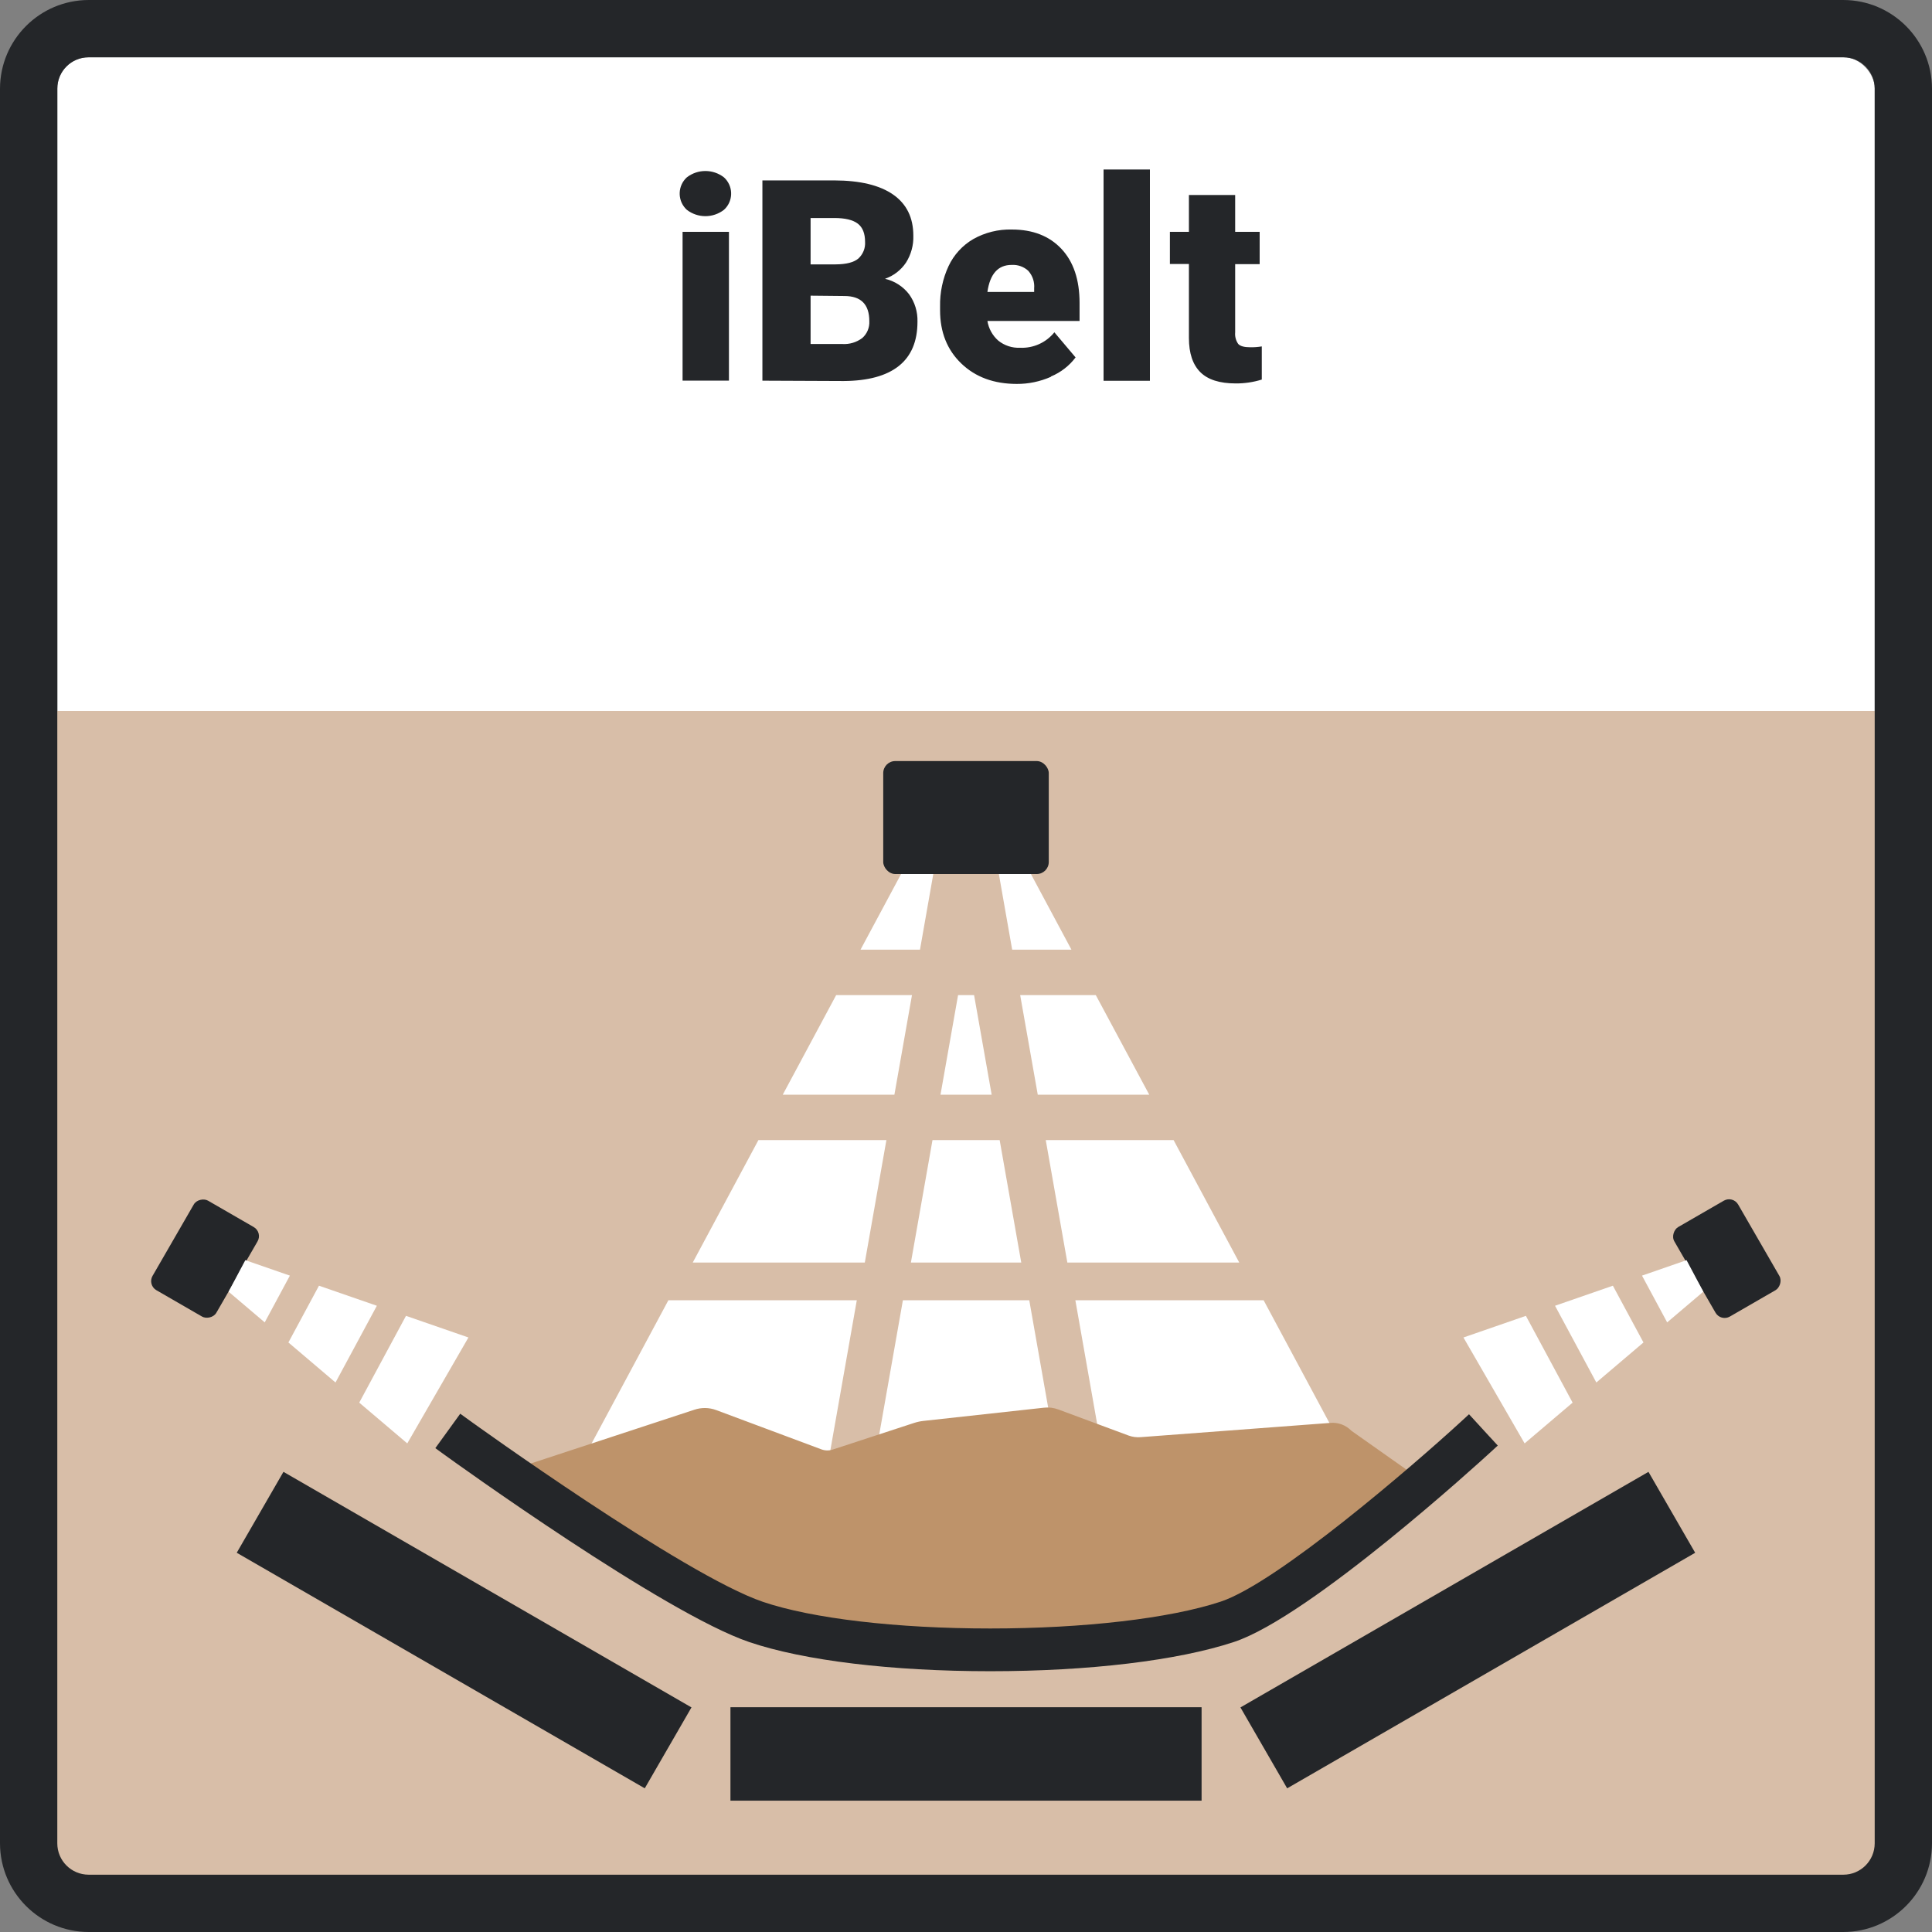
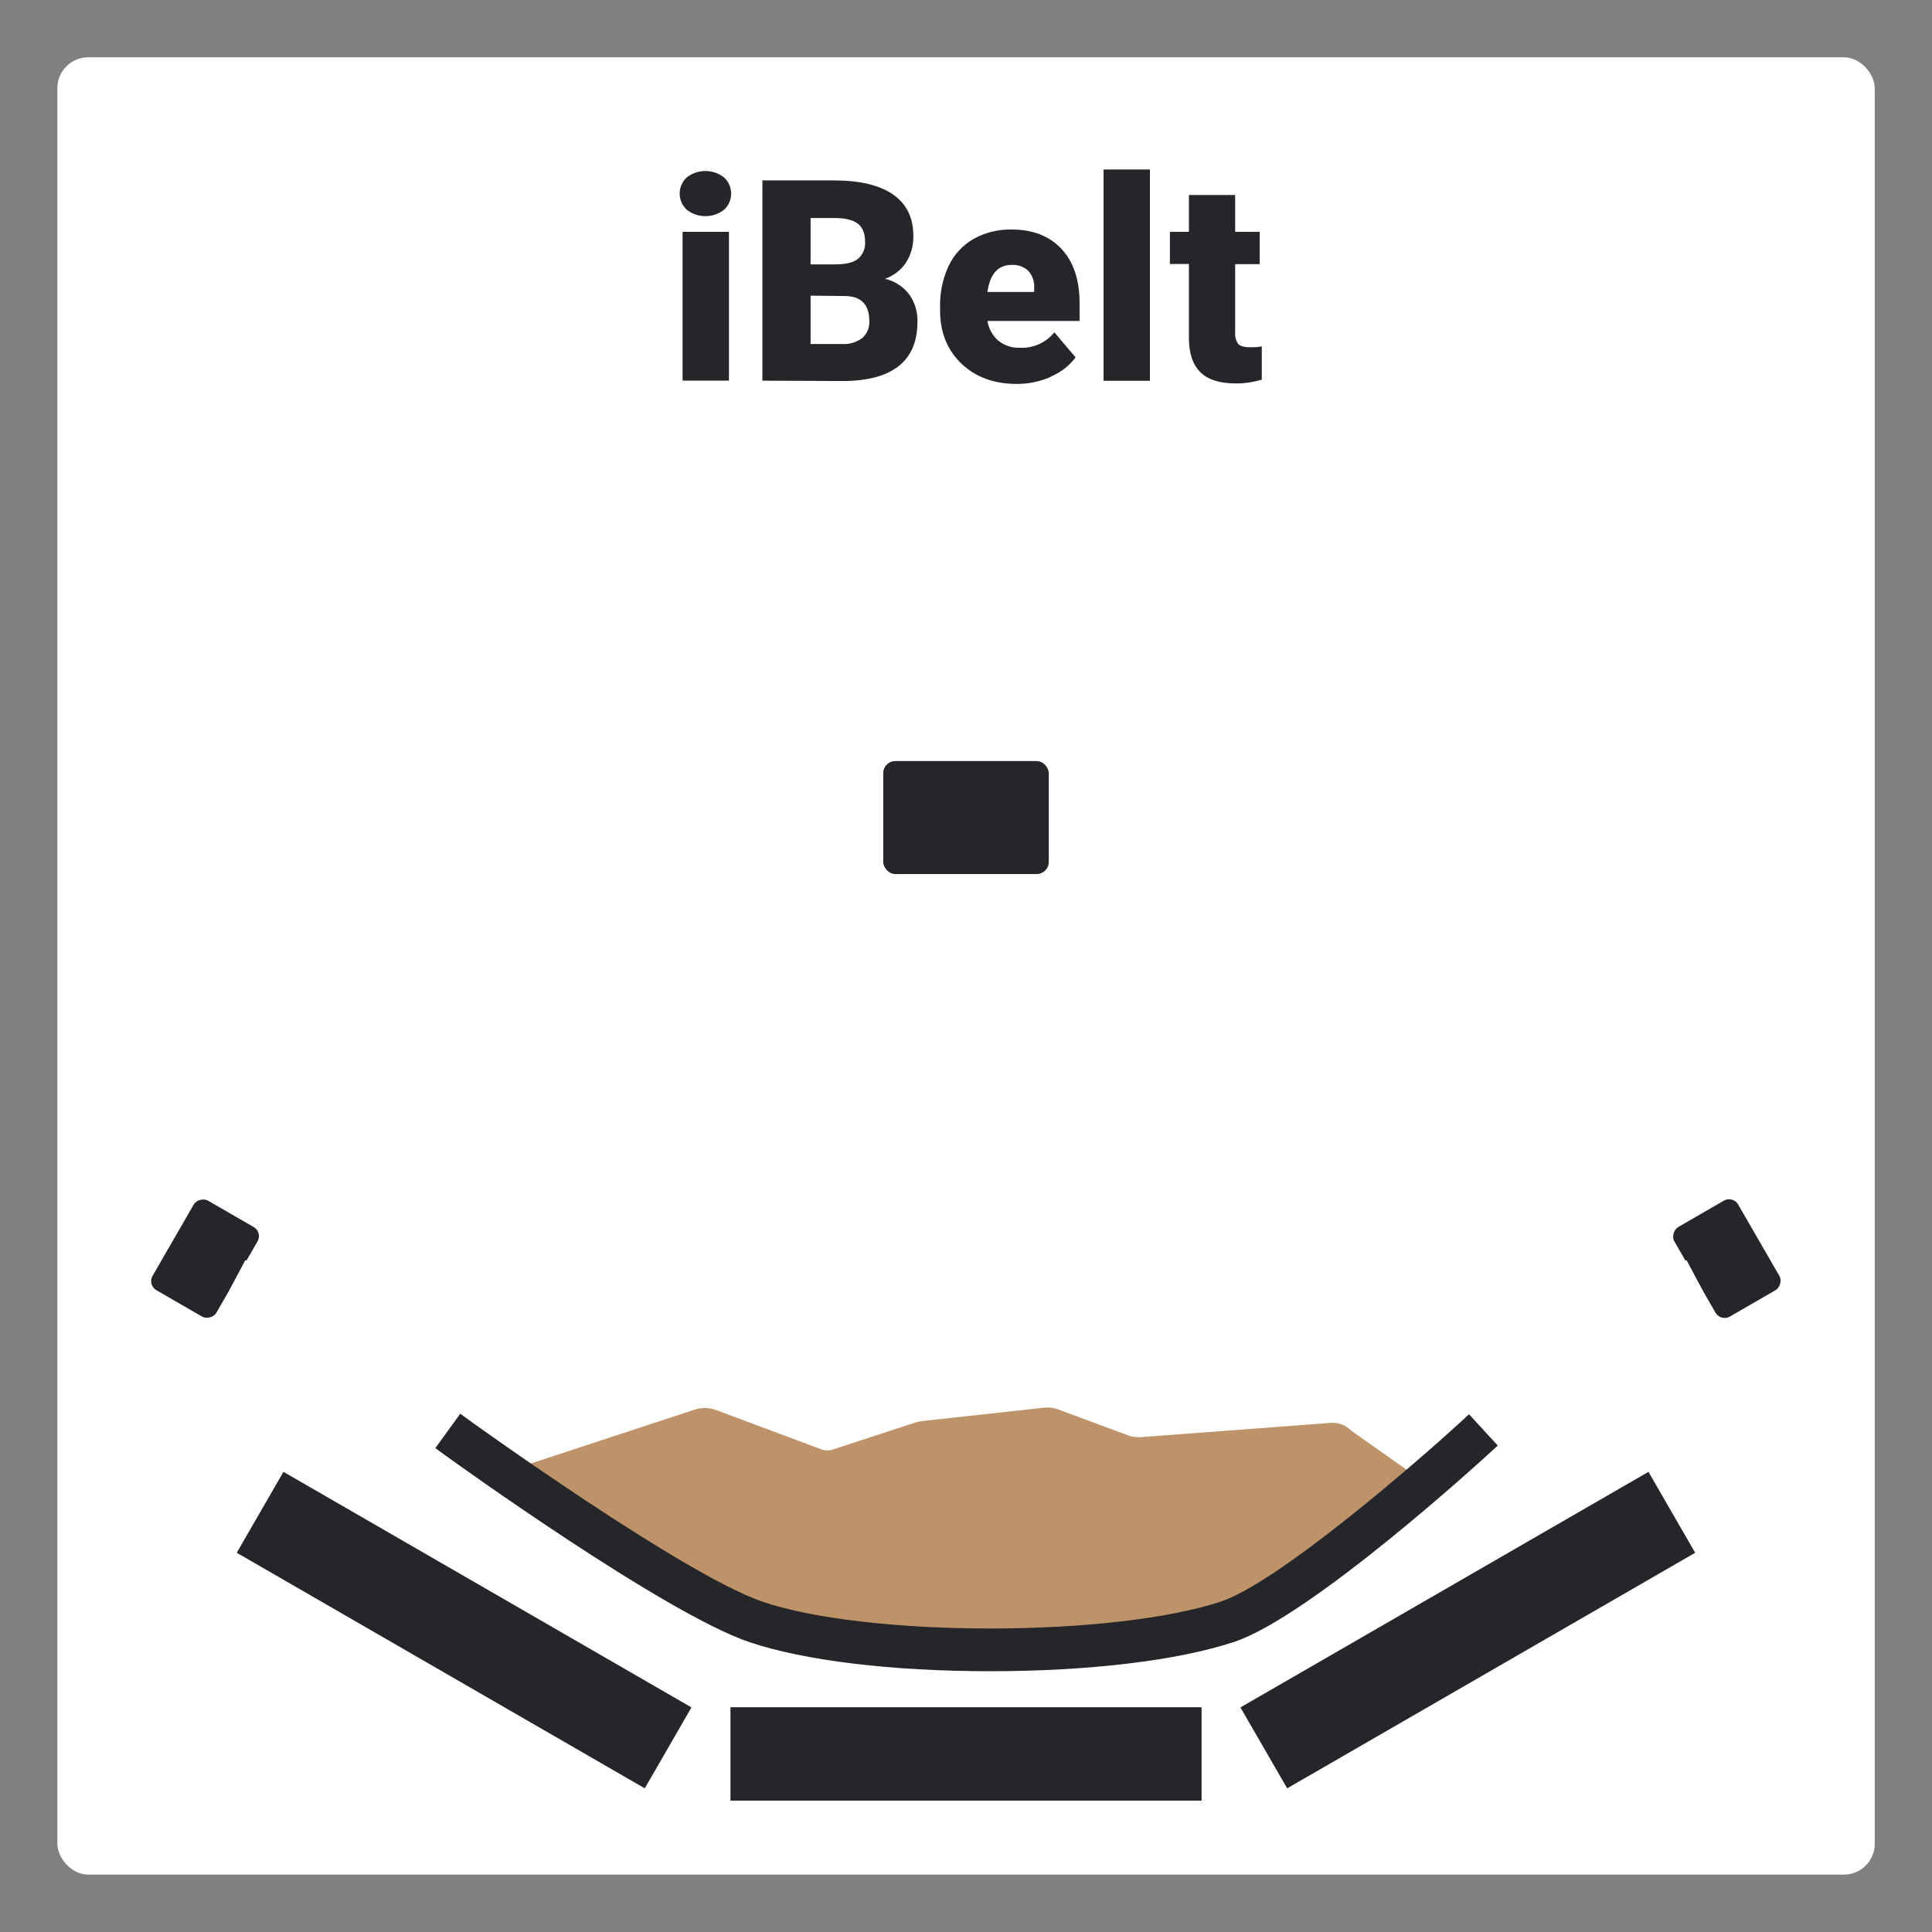
<svg xmlns="http://www.w3.org/2000/svg" viewBox="0 0 500 500">
  <rect x="0" y="0" width="500" height="500" fill="#808080" stroke="none" />
  <defs>
    <style>
      .cls-1 {
        fill: none;
      }

      .cls-1, .cls-2, .cls-3, .cls-4, .cls-5 {
        stroke-width: 0px;
      }

      .cls-2 {
        fill: #be936a;
      }

      .cls-3 {
        fill: #d8bea8;
      }

      .cls-6 {
        clip-path: url(#clippath-1);
      }

      .cls-4 {
        fill: #242629;
      }

      .cls-5 {
        fill: #fff;
      }
    </style>
    <clipPath id="clippath-1">
-       <rect class="cls-1" width="500" height="500" />
-     </clipPath>
+       </clipPath>
  </defs>
  <g id="BG">
    <rect class="cls-5" x="14.85" y="14.83" width="470.33" height="470.32" rx="7.98" ry="7.98" />
-     <rect class="cls-3" x="7" y="184" width="486" height="304" />
  </g>
  <g id="Illu">
    <g>
      <polygon class="cls-5" points="229.4 295.05 196.28 295.05 179.28 326.75 223.81 326.75 229.4 295.05" />
      <g>
        <polygon class="cls-5" points="276.23 326.75 320.72 326.75 303.72 295.05 270.64 295.05 276.23 326.75" />
        <polygon class="cls-5" points="258.71 295.05 241.33 295.05 235.74 326.75 264.3 326.75 258.71 295.05" />
      </g>
    </g>
    <g>
      <polygon class="cls-5" points="236.02 257.53 216.4 257.53 202.58 283.3 231.47 283.3 236.02 257.53" />
      <g>
-         <polygon class="cls-5" points="268.57 283.3 297.42 283.3 283.59 257.53 264.02 257.53 268.57 283.3" />
        <polygon class="cls-5" points="252.09 257.53 247.95 257.53 243.4 283.3 256.64 283.3 252.09 257.53" />
      </g>
    </g>
    <g>
      <polygon class="cls-5" points="250.02 245.77 250.02 245.78 250.02 245.78 250.02 245.77" />
      <g>
        <polygon class="cls-5" points="234.4 223.96 222.7 245.78 238.09 245.78 241.93 223.96 234.4 223.96" />
        <polygon class="cls-5" points="258.11 223.96 261.95 245.78 277.29 245.78 265.6 223.96 258.11 223.96" />
      </g>
    </g>
    <g>
      <polygon class="cls-5" points="221.74 336.5 172.98 336.5 150.16 379.05 214.24 379.05 221.74 336.5" />
      <g>
        <polygon class="cls-5" points="285.8 379.05 349.84 379.05 327.02 336.5 278.3 336.5 285.8 379.05" />
        <polygon class="cls-5" points="266.37 336.5 233.67 336.5 226.17 379.05 273.87 379.05 266.37 336.5" />
      </g>
    </g>
    <rect class="cls-4" x="189.04" y="441.83" width="121.93" height="24.18" />
    <rect class="cls-4" x="108.02" y="360.9" width="24.18" height="121.93" transform="translate(-305.29 314.95) rotate(-60)" />
    <path class="cls-2" d="M129,381.5l50.69-16.66c1.84-.62,3.84-.59,5.67.09l27.24,10.17c.92.34,1.93.36,2.86.06l21.09-6.9c.79-.26,1.61-.44,2.44-.53l31.2-3.42c1.26-.14,2.53.02,3.71.46l18.13,6.73c1.04.39,2.15.53,3.25.43l48.96-3.68c2.05-.2,4.08.56,5.51,2.04l19.45,13.72-55.65,37.97-58.19,5.93-56.86-6.15-28.1-14.3-41.4-25.94Z" />
    <path class="cls-4" d="M385.59,371.91l-3.38-3.69-2.03-2.21-2.21,2.03c-12.3,11.28-47.44,41.62-62.08,46.47-13.12,4.34-35.4,6.94-59.62,6.94s-46.13-2.58-58.84-6.9c-20.41-6.93-75.34-46.52-75.89-46.92l-2.43-1.76-1.76,2.43-2.93,4.05-1.76,2.43,2.43,1.76c2.31,1.67,56.73,40.92,78.8,48.42,14.14,4.8,36.88,7.55,62.39,7.55s48.54-2.76,63.07-7.57c19.86-6.58,64.18-47.08,66.06-48.8l2.21-2.03-2.03-2.21Z" />
    <rect class="cls-4" x="318.9" y="409.78" width="121.93" height="24.18" transform="translate(-160.04 246.45) rotate(-30)" />
    <g>
      <rect class="cls-4" x="433.52" y="316.2" width="26.75" height="19.07" rx="2.71" ry="2.71" transform="translate(388.26 875.62) rotate(-120)" />
      <path class="cls-5" d="M431.47,342.22l9.34-7.93c.16.29-4.33-8.16-4.33-8.16l-11.53,4,6.51,12.1Z" />
      <polygon class="cls-5" points="417.41 332.74 402.44 337.93 413.13 357.79 425.33 347.43 417.41 332.74" />
-       <polygon class="cls-5" points="394.9 340.54 378.74 346.14 394.57 373.55 406.99 363 394.9 340.54" />
    </g>
    <g>
      <rect class="cls-4" x="39.69" y="316.2" width="26.75" height="19.07" rx="2.71" ry="2.71" transform="translate(-255.56 208.82) rotate(-60)" />
      <path class="cls-5" d="M68.5,342.22l-9.34-7.93c-.16.29,4.33-8.16,4.33-8.16l11.53,4-6.51,12.1Z" />
      <polygon class="cls-5" points="82.55 332.74 97.53 337.93 86.83 357.79 74.64 347.43 82.55 332.74" />
      <polygon class="cls-5" points="105.07 340.54 121.23 346.14 105.4 373.55 92.97 363 105.07 340.54" />
    </g>
    <rect class="cls-4" x="228.58" y="196.96" width="42.84" height="29.24" rx="3.12" ry="3.12" />
  </g>
  <g id="Rahmen">
    <g class="cls-6">
      <path class="cls-4" d="M22.94,14.83c-4.48,0-8.1,3.63-8.11,8.11v454.12c0,4.48,3.63,8.1,8.11,8.11h454.12c4.48,0,8.1-3.63,8.11-8.11V22.94c0-4.48-3.63-8.1-8.11-8.11H22.94ZM477.06,500H22.94c-12.66-.03-22.91-10.28-22.94-22.94V22.94C.03,10.28,10.28.03,22.94,0h454.12c12.66.03,22.91,10.28,22.94,22.94v454.12c-.03,12.66-10.28,22.91-22.94,22.94" />
    </g>
  </g>
  <g id="Text">
    <path class="cls-4" d="M307.69,50.46v9.54h-4.92v8.32h4.92v19.12c0,4,1,6.92,2.95,8.87s5,2.92,9.15,2.92c2.29.02,4.57-.32,6.76-1v-8.58c-.99.16-2,.24-3,.22-1.55,0-2.58-.29-3.1-.86-.61-.87-.89-1.94-.79-3v-17.65h6.34v-8.36h-6.34v-9.54h-11.97ZM297.6,43.87h-12v54.68h12v-54.68ZM266.18,70.16c1.07,1.23,1.6,2.84,1.46,4.47v.93h-12.1c.67-4.67,2.75-7,6.26-7,1.62-.1,3.2.47,4.38,1.58M272,97.43c2.52-1.05,4.72-2.75,6.36-4.93l-5.49-6.5c-2.16,2.68-5.46,4.16-8.9,4-2.04.09-4.03-.57-5.62-1.85-1.5-1.32-2.49-3.12-2.81-5.09h23.85v-4.66c0-6-1.57-10.67-4.7-14-3.13-3.33-7.41-5-12.82-5-3.5-.09-6.95.76-10,2.48-2.79,1.63-5.02,4.07-6.39,7-1.51,3.26-2.26,6.83-2.19,10.43v1c0,5.65,1.83,10.24,5.49,13.76s8.44,5.28,14.34,5.29c3.05.02,6.06-.61,8.85-1.84M209.78,56.42h6.12c2.8,0,4.83.49,6.09,1.45s1.89,2.54,1.89,4.73c.11,1.63-.54,3.22-1.75,4.32-1.16.98-3.11,1.48-5.84,1.5h-6.51v-12ZM218.54,76.61c4.29,0,6.44,2.17,6.44,6.51.09,1.66-.58,3.26-1.82,4.36-1.49,1.12-3.33,1.67-5.19,1.55h-8.19v-12.51l8.76.09ZM218.32,98.61c6.32-.04,11.09-1.34,14.3-3.9,3.21-2.56,4.82-6.37,4.82-11.44.08-2.55-.68-5.05-2.17-7.12-1.55-2.01-3.75-3.43-6.23-4,2.22-.77,4.13-2.24,5.44-4.2,1.31-2.08,1.97-4.5,1.89-6.95,0-4.67-1.74-8.21-5.22-10.64-3.48-2.43-8.55-3.65-15.22-3.67h-18.62v51.83l21.01.09ZM177.75,54.3c2.83,2.19,6.78,2.19,9.61,0,2.32-2.1,2.49-5.69.39-8.01-.12-.14-.25-.27-.39-.39-2.83-2.19-6.78-2.19-9.61,0-2.32,2.12-2.48,5.72-.36,8.04.11.13.24.25.36.36M188.65,60h-12v38.51h12v-38.51Z" />
  </g>
</svg>